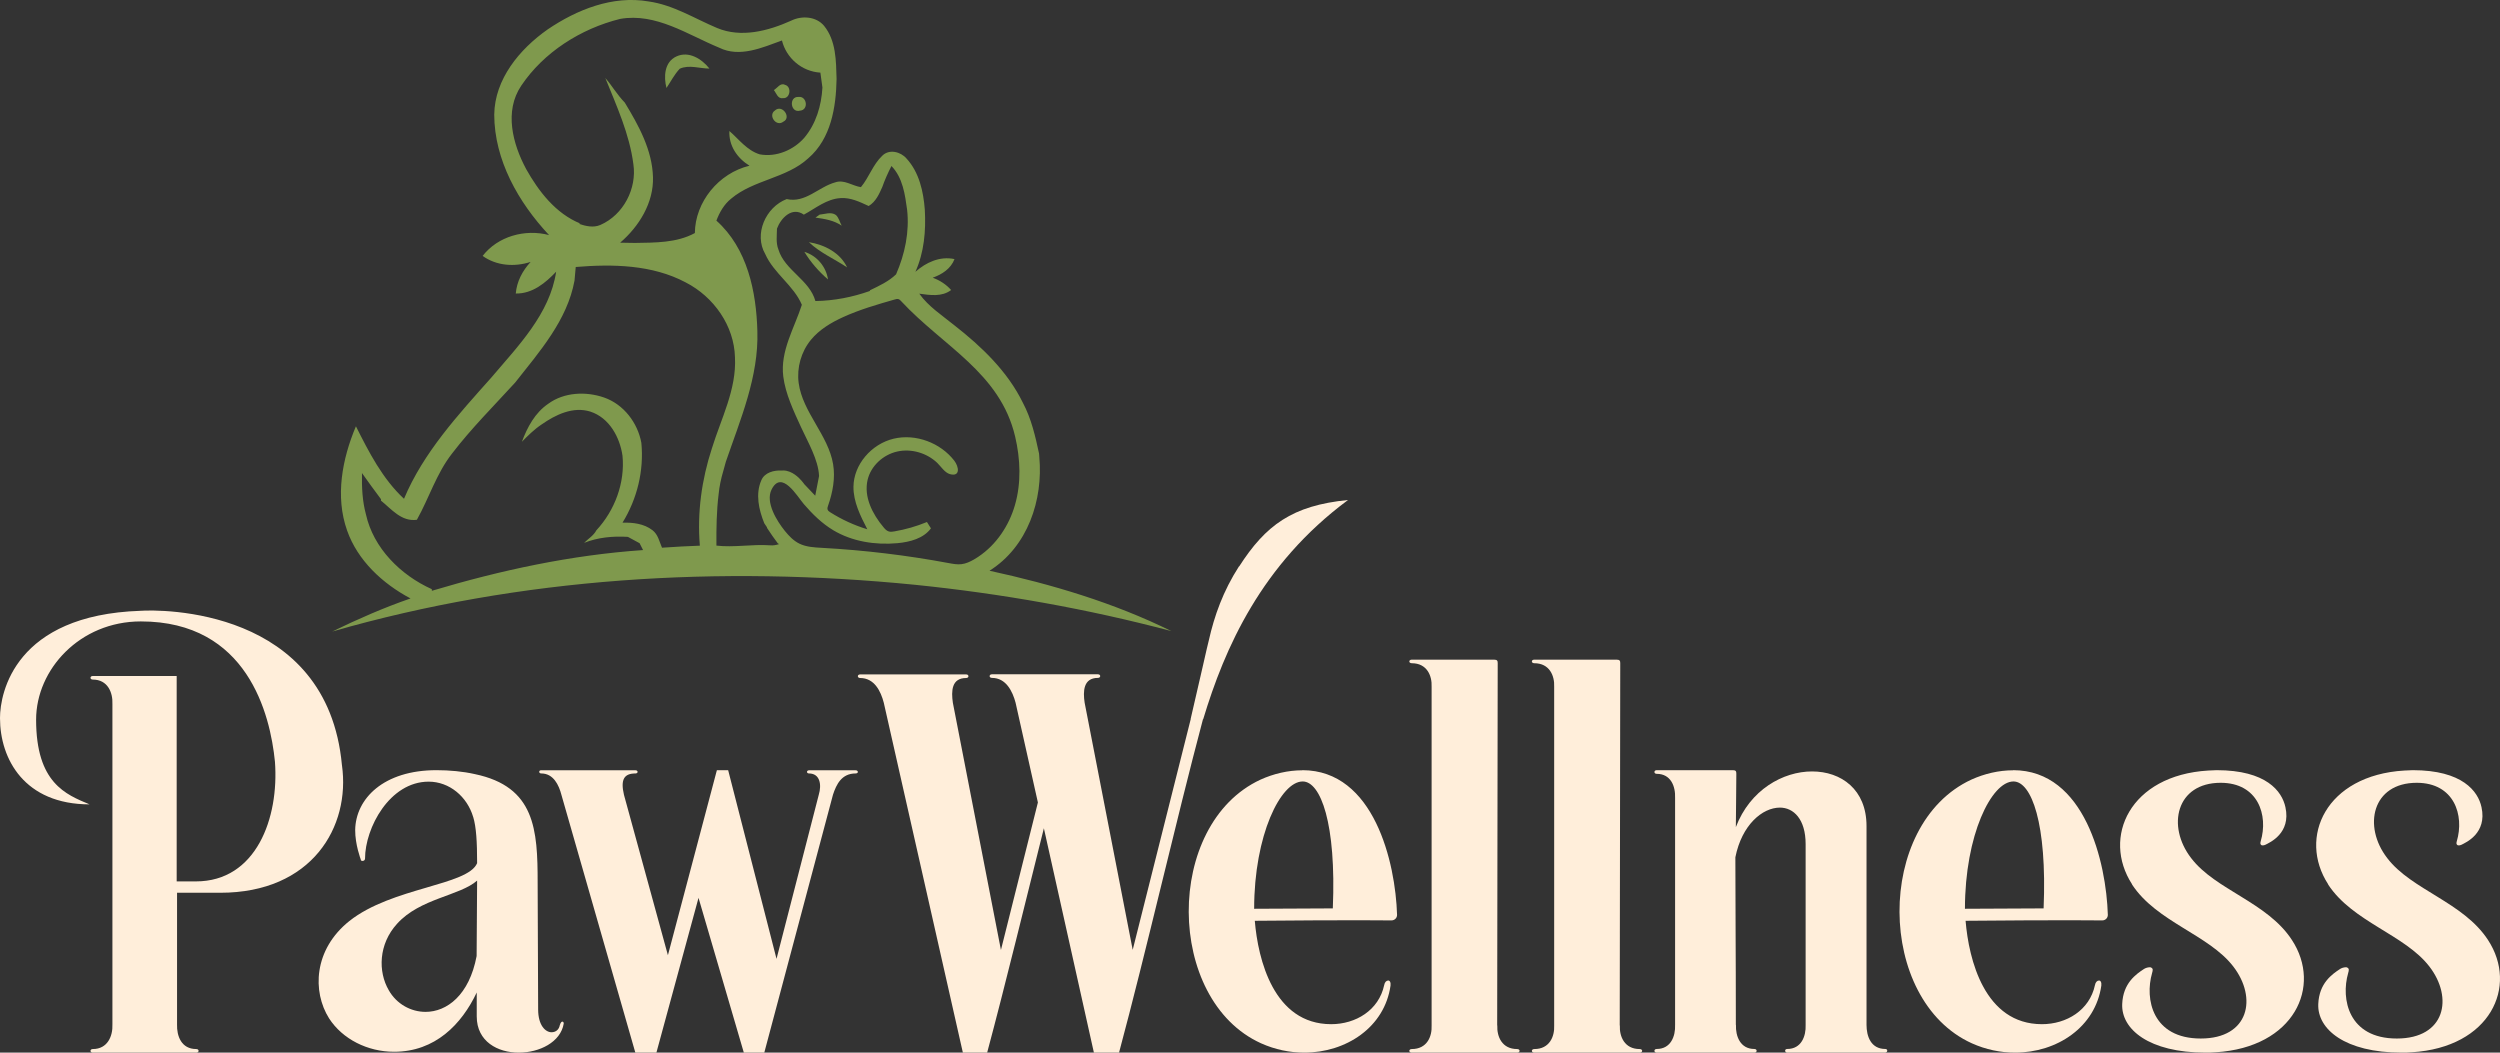
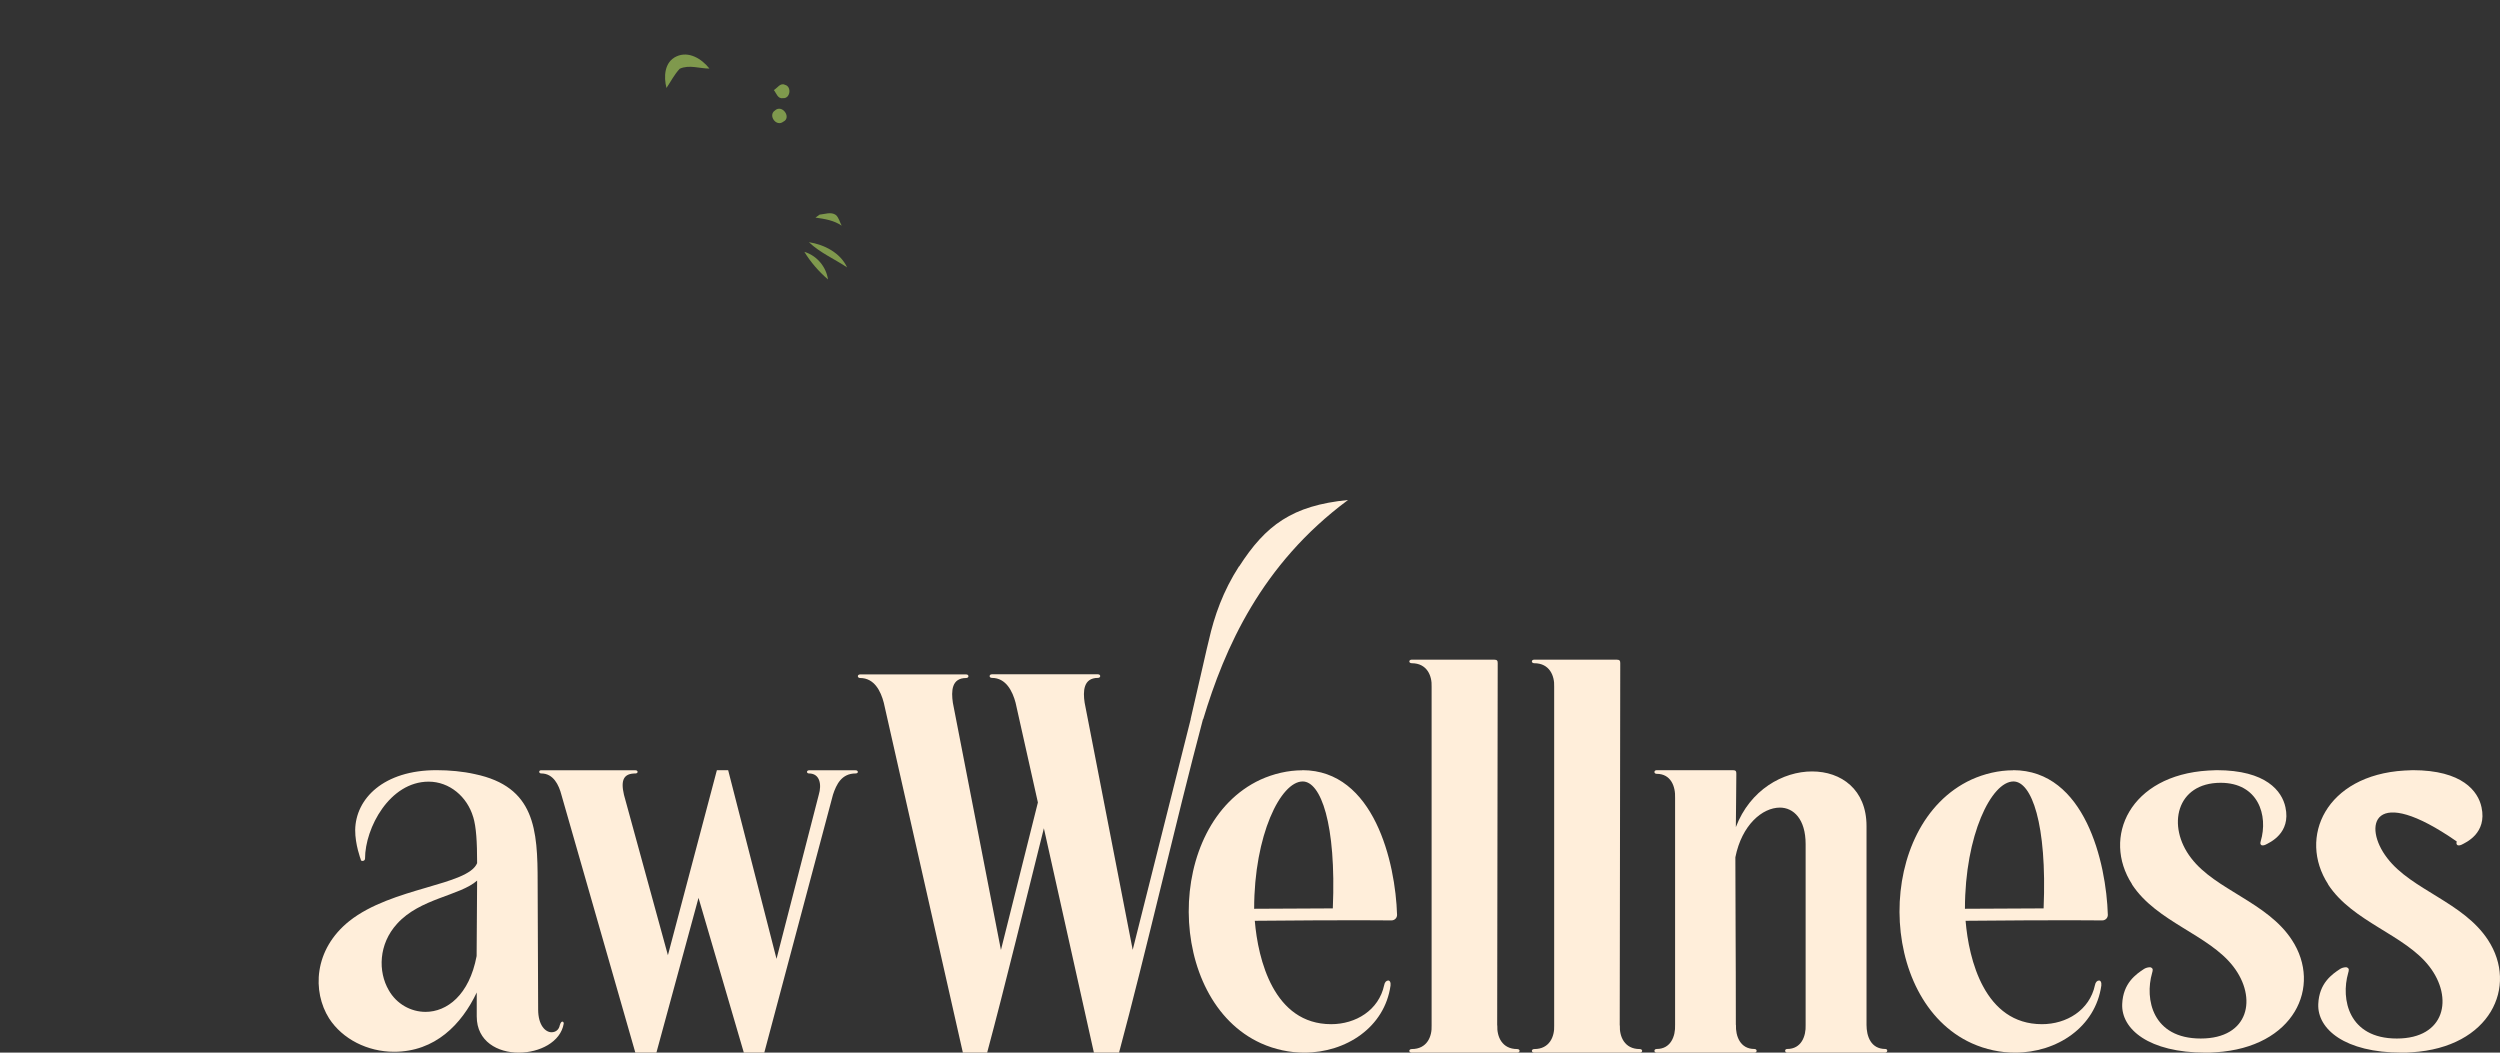
<svg xmlns="http://www.w3.org/2000/svg" width="171" height="72" viewBox="0 0 171 72" fill="none">
  <rect x="0" y="0" width="171" height="72" fill="#333333" stroke="none" />
  <path d="M145.834 60.486C143.755 57.277 145.68 53.027 151.045 52.705C151.259 52.705 151.438 52.68 151.618 52.68C155.023 52.68 156.092 54.128 156.323 55.211C156.717 57.006 155.237 57.633 154.963 57.777C154.86 57.827 154.724 57.844 154.672 57.802C154.604 57.743 154.595 57.692 154.629 57.556C155.168 55.753 154.45 53.543 151.892 53.543C148.855 53.543 148.187 56.507 149.873 58.691C151.532 60.875 155.083 61.705 156.768 64.296C158.847 67.47 156.922 71.644 151.558 71.975C151.318 72 151.079 72 150.865 72C146.981 72 145.082 70.391 145.159 68.673C145.218 67.25 146.091 66.641 146.664 66.268C146.793 66.184 147.041 66.133 147.126 66.175C147.28 66.251 147.263 66.344 147.203 66.556C146.69 68.334 147.22 71.035 150.531 71.035C153.842 71.035 154.416 68.258 152.756 66.107C151.07 63.923 147.52 63.068 145.834 60.503V60.486Z" fill="#FFEEDA" />
-   <path d="M159.246 60.486C157.167 57.277 159.092 53.027 164.457 52.705C164.671 52.705 164.85 52.68 165.03 52.68C168.435 52.68 169.504 54.128 169.735 55.211C170.129 57.006 168.649 57.633 168.375 57.777C168.272 57.827 168.136 57.844 168.084 57.802C168.016 57.743 168.007 57.692 168.041 57.556C168.58 55.753 167.862 53.543 165.304 53.543C162.266 53.543 161.599 56.507 163.285 58.691C164.944 60.875 168.495 61.705 170.18 64.296C172.259 67.47 170.334 71.644 164.97 71.975C164.73 72 164.491 72 164.277 72C160.393 72 158.493 70.391 158.57 68.673C158.63 67.25 159.503 66.641 160.076 66.268C160.205 66.184 160.453 66.133 160.538 66.175C160.692 66.251 160.675 66.344 160.615 66.556C160.102 68.334 160.632 71.035 163.943 71.035C167.254 71.035 167.828 68.258 166.168 66.107C164.482 63.923 160.932 63.068 159.246 60.503V60.486Z" fill="#FFEEDA" />
+   <path d="M159.246 60.486C157.167 57.277 159.092 53.027 164.457 52.705C164.671 52.705 164.85 52.68 165.03 52.68C168.435 52.68 169.504 54.128 169.735 55.211C170.129 57.006 168.649 57.633 168.375 57.777C168.272 57.827 168.136 57.844 168.084 57.802C168.016 57.743 168.007 57.692 168.041 57.556C162.266 53.543 161.599 56.507 163.285 58.691C164.944 60.875 168.495 61.705 170.18 64.296C172.259 67.47 170.334 71.644 164.97 71.975C164.73 72 164.491 72 164.277 72C160.393 72 158.493 70.391 158.57 68.673C158.63 67.25 159.503 66.641 160.076 66.268C160.205 66.184 160.453 66.133 160.538 66.175C160.692 66.251 160.675 66.344 160.615 66.556C160.102 68.334 160.632 71.035 163.943 71.035C167.254 71.035 167.828 68.258 166.168 66.107C164.482 63.923 160.932 63.068 159.246 60.503V60.486Z" fill="#FFEEDA" />
  <path d="M118.74 70.103C118.707 70.871 119.032 71.75 119.998 71.75C120.207 71.75 120.207 72 119.998 72H113.318C113.11 72 113.11 71.75 113.318 71.75C114.284 71.75 114.609 70.871 114.576 70.103V54.577C114.609 53.783 114.284 52.93 113.318 52.93C113.11 52.93 113.11 52.68 113.318 52.68H118.532C118.74 52.68 118.765 52.766 118.765 52.93C118.765 54.301 118.732 55.508 118.732 56.577C119.698 54.025 121.956 52.766 123.946 52.766C125.937 52.766 127.67 53.999 127.67 56.499V70.103C127.67 70.871 127.961 71.75 128.961 71.75C129.136 71.75 129.136 72 128.928 72H122.247C122.072 72 122.039 71.75 122.247 71.75C123.213 71.75 123.538 70.871 123.505 70.103V57.732C123.505 56.033 122.68 55.24 121.747 55.24C120.548 55.24 119.14 56.422 118.699 58.637C118.699 62.258 118.732 64.724 118.732 70.103H118.74Z" fill="#FFEEDA" />
  <path d="M102.416 70.143C102.38 70.894 102.73 71.755 103.773 71.755C103.997 71.755 103.997 72 103.773 72H96.566C96.341 72 96.341 71.755 96.566 71.755C97.608 71.755 97.959 70.894 97.922 70.143V46.977C97.959 46.226 97.608 45.365 96.566 45.365C96.341 45.365 96.341 45.12 96.566 45.12H102.191C102.416 45.12 102.443 45.205 102.443 45.365C102.443 52.935 102.407 62.598 102.407 70.143H102.416Z" fill="#FFEEDA" />
  <path d="M110.798 70.143C110.762 70.894 111.113 71.755 112.155 71.755C112.38 71.755 112.38 72 112.155 72H104.948C104.723 72 104.723 71.755 104.948 71.755C105.99 71.755 106.341 70.894 106.305 70.143V46.977C106.341 46.226 105.99 45.365 104.948 45.365C104.723 45.365 104.723 45.12 104.948 45.12H110.573C110.798 45.12 110.825 45.205 110.825 45.365C110.825 52.935 110.789 62.598 110.789 70.143H110.798Z" fill="#FFEEDA" />
  <path d="M89.078 52.68C93.995 52.68 95.454 59.014 95.559 62.579C95.559 62.789 95.393 62.956 95.174 62.956C93.358 62.923 85.863 62.973 85.828 62.982C86.047 65.624 87.121 70.054 91.052 70.054C92.737 70.054 94.31 69.097 94.677 67.386C94.712 67.176 94.834 67.067 94.956 67.067C95.052 67.067 95.14 67.176 95.113 67.411C94.712 70.263 92.074 72 89.209 72C88.222 72 87.208 71.79 86.256 71.362C79.714 68.401 79.618 56.388 86.221 53.326C87.112 52.923 88.099 52.688 89.078 52.688V52.68ZM91.165 62.134C91.41 56.321 90.335 53.452 89.104 53.452C87.601 53.452 85.784 57.109 85.784 62.16L91.165 62.134Z" fill="#FFEEDA" />
  <path d="M137.695 52.68C142.613 52.68 144.072 59.014 144.176 62.579C144.176 62.789 144.01 62.956 143.792 62.956C141.975 62.923 134.481 62.973 134.446 62.982C134.664 65.624 135.738 70.054 139.669 70.054C141.355 70.054 142.927 69.097 143.294 67.386C143.329 67.176 143.451 67.067 143.574 67.067C143.67 67.067 143.757 67.176 143.731 67.411C143.329 70.263 140.691 72 137.826 72C136.839 72 135.826 71.79 134.874 71.362C128.331 68.401 128.235 56.388 134.839 53.326C135.73 52.923 136.717 52.688 137.695 52.688V52.68ZM139.783 62.134C140.027 56.321 138.953 53.452 137.721 53.452C136.219 53.452 134.402 57.109 134.402 62.16L139.783 62.134Z" fill="#FFEEDA" />
  <path d="M84.754 38.728C83.652 40.441 83.06 42.128 82.684 43.798C82.617 44.01 82.016 46.741 81.441 49.174H81.449L77.477 64.971L74.189 48.063C74.072 47.283 74.097 46.368 75.098 46.368C75.307 46.368 75.307 46.122 75.098 46.122H67.846C67.638 46.122 67.638 46.368 67.846 46.368C68.814 46.368 69.257 47.283 69.465 48.063L70.992 54.889L68.464 64.979L65.176 48.072C65.059 47.266 65.084 46.376 66.085 46.376C66.294 46.376 66.294 46.13 66.085 46.13H58.833C58.625 46.13 58.625 46.376 58.833 46.376C59.801 46.376 60.244 47.266 60.452 48.072L65.86 72H67.521C68.748 67.43 70.191 61.477 71.401 56.653L74.823 72H76.542C78.395 65.106 80.423 56.203 82.284 49.191H82.3C83.761 44.349 86.264 38.601 92.206 34.2C88.384 34.573 86.565 35.93 84.754 38.753V38.728Z" fill="#FFEEDA" />
  <path d="M58.55 52.688H55.334C55.158 52.688 55.149 52.904 55.334 52.904C56.087 52.904 56.213 53.671 56.004 54.361L53.114 65.586L49.806 52.68H49.035L45.685 65.336L42.678 54.361C42.435 53.318 42.687 52.904 43.466 52.904C43.667 52.904 43.65 52.688 43.474 52.688H36.991C36.849 52.688 36.832 52.904 37.025 52.904C37.854 52.904 38.231 53.697 38.407 54.387L43.457 72H44.898L47.779 61.413L50.878 72H52.277L56.975 54.361C57.21 53.645 57.57 52.904 58.525 52.904C58.742 52.904 58.709 52.688 58.533 52.688H58.55Z" fill="#FFEEDA" />
  <path d="M32.365 55.882C31.953 54.488 30.741 53.465 29.319 53.465C26.652 53.465 24.969 56.633 24.969 58.728C24.969 58.838 24.876 58.889 24.792 58.889C24.733 58.889 24.674 58.864 24.674 58.779C24.674 58.779 24.287 57.765 24.295 56.769C24.329 54.623 26.239 52.68 29.849 52.68C30.741 52.68 31.659 52.764 32.483 52.95C36.598 53.812 36.775 56.743 36.775 60.367C36.775 63.24 36.809 66.171 36.809 69.043C36.809 70.141 37.313 70.606 37.726 70.606C37.995 70.606 38.231 70.445 38.29 70.124C38.349 69.939 38.407 69.879 38.466 69.879C38.525 69.879 38.559 69.93 38.559 70.015C38.349 71.282 36.901 72 35.479 72C34.057 72 32.609 71.248 32.609 69.525V67.886C31.574 70.065 29.765 71.941 26.954 71.941C25.145 71.941 23.429 71.079 22.511 69.66C21.358 67.835 21.443 64.954 23.9 62.995C26.828 60.68 31.987 60.578 32.635 59.041C32.635 57.588 32.576 56.566 32.365 55.873V55.882ZM27.157 63.189C25.886 64.583 25.852 66.467 26.593 67.734C27.123 68.671 28.099 69.212 29.109 69.212C30.556 69.212 32.096 68.08 32.601 65.394C32.601 63.67 32.635 61.956 32.635 60.232C31.448 61.28 28.73 61.44 27.157 63.189Z" fill="#FFEEDA" />
-   <path d="M23.389 52.343C22.396 41.509 10.888 41.687 9.607 41.779C1.044 42.066 0 47.361 0 49.117C0 51.929 1.68 55.019 6.127 55.019C4.498 54.344 2.47 53.55 2.47 49.227C2.47 45.782 5.474 42.505 9.632 42.505C16.922 42.505 18.484 48.847 18.806 52.098C19.095 55.957 17.525 60.288 13.4 60.288H12.085V46.238H6.348C6.136 46.238 6.136 46.483 6.348 46.483C7.366 46.483 7.723 47.369 7.689 48.146V70.066C7.723 70.869 7.358 71.755 6.348 71.755C6.136 71.755 6.136 72 6.348 72H13.426C13.638 72 13.638 71.755 13.426 71.755C12.407 71.755 12.085 70.869 12.11 70.066V61.065H15.064C21.344 61.065 23.983 56.548 23.389 52.334V52.343Z" fill="#FFEEDA" />
-   <path d="M67.678 39.041C70.307 37.39 71.356 34.187 71.089 31.26L71.073 31.033C70.817 29.843 70.546 28.639 69.966 27.552C68.921 25.407 67.146 23.709 65.269 22.243C64.435 21.566 63.505 20.968 62.878 20.087C63.612 20.188 64.424 20.32 65.058 19.838C64.719 19.452 64.281 19.174 63.797 18.995C64.441 18.767 65.042 18.374 65.288 17.722C64.287 17.507 63.336 17.949 62.613 18.592C63.213 17.263 63.338 15.782 63.257 14.345C63.163 13.108 62.878 11.794 62.005 10.842C61.611 10.378 60.823 10.177 60.35 10.649C59.706 11.257 59.443 12.129 58.887 12.801C58.3 12.713 57.74 12.263 57.137 12.471C55.986 12.783 55.094 13.908 53.809 13.617C52.367 14.172 51.554 16.017 52.341 17.375C52.926 18.695 54.297 19.537 54.847 20.849C54.33 22.453 53.356 24.013 53.577 25.761C53.727 26.943 54.289 28.125 54.793 29.223C55.248 30.215 55.978 31.453 56.024 32.559C55.992 32.731 55.925 33.076 55.89 33.247C55.858 33.413 55.794 33.742 55.761 33.906C55.508 33.643 55.259 33.377 55.008 33.113C55.008 33.113 54.765 32.741 54.371 32.464C54.15 32.309 53.881 32.186 53.582 32.18C53.546 32.18 53.518 32.182 53.489 32.185C52.931 32.153 52.298 32.32 52.075 32.851C51.66 33.797 51.904 34.87 52.277 35.793L52.457 36.06L52.468 36.114C52.696 36.474 52.95 36.824 53.205 37.169C53.205 37.169 53.24 37.188 53.292 37.216C53.092 37.282 52.886 37.321 52.667 37.299C51.442 37.214 50.222 37.459 49.003 37.32C48.996 36.143 49.01 34.962 49.155 33.792C49.206 33.266 49.316 32.746 49.468 32.236C49.514 32.071 49.606 31.743 49.65 31.577C50.644 28.679 51.901 25.768 51.804 22.651C51.733 19.961 51.127 16.987 49.001 15.091C49.218 14.521 49.526 13.975 50.014 13.585C51.551 12.29 53.79 12.202 55.281 10.831C56.849 9.486 57.187 7.322 57.222 5.394C57.185 4.163 57.192 2.785 56.368 1.769C55.829 1.117 54.837 1.052 54.105 1.418C52.551 2.115 50.703 2.606 49.053 1.917C47.509 1.27 46.056 0.335 44.358 0.098C41.903 -0.326 39.452 0.662 37.468 2.007C35.53 3.365 33.836 5.42 33.806 7.842C33.815 10.947 35.453 13.835 37.555 16.079C35.912 15.646 34.052 16.162 33.012 17.504C33.962 18.188 35.196 18.271 36.296 17.914C35.736 18.52 35.348 19.255 35.279 20.077C36.42 20.097 37.313 19.351 38.041 18.584C37.606 21.473 35.435 23.669 33.604 25.829C31.335 28.377 28.96 30.953 27.634 34.117C26.157 32.743 25.232 30.923 24.345 29.158C23.407 31.387 22.914 33.956 23.742 36.288C24.463 38.337 26.161 39.917 28.08 40.934C26.243 41.568 24.462 42.351 22.72 43.198C35.603 39.484 49.25 38.673 62.579 39.999C68.498 40.602 74.374 41.642 80.118 43.166C76.199 41.232 71.955 39.968 67.677 39.037L67.678 39.041ZM35.979 11.545C35.061 9.83 34.481 7.605 35.65 5.866C37.185 3.576 39.719 1.964 42.42 1.292C44.874 0.864 47.037 2.375 49.193 3.262C50.591 3.957 52.144 3.255 53.486 2.769C53.78 3.967 54.837 4.891 56.114 4.968C56.165 5.306 56.21 5.646 56.254 5.987C56.185 7.218 55.821 8.468 55.007 9.432C54.272 10.264 53.092 10.768 51.964 10.557C51.096 10.29 50.544 9.53 49.891 8.961C49.838 9.959 50.425 10.817 51.265 11.335C49.15 11.843 47.548 13.82 47.528 15.941C46.28 16.619 44.807 16.593 43.422 16.617C43.086 16.609 42.752 16.604 42.418 16.6C43.727 15.475 44.711 13.863 44.665 12.122C44.612 10.256 43.682 8.577 42.731 7.011C42.227 6.502 41.871 5.872 41.403 5.334C42.176 7.251 43.058 9.169 43.323 11.231C43.569 12.885 42.653 14.693 41.065 15.386C40.588 15.594 40.057 15.467 39.587 15.307L39.697 15.291C38.002 14.605 36.834 13.075 35.978 11.546L35.979 11.545ZM47.87 37.324C47.449 37.34 47.028 37.358 46.61 37.38C46.167 37.413 45.724 37.438 45.281 37.463C45.099 37.048 45.012 36.555 44.626 36.264C44.052 35.819 43.291 35.728 42.579 35.752C43.587 34.115 44.052 32.188 43.869 30.29C43.62 28.932 42.674 27.663 41.319 27.19C40.076 26.759 38.582 26.825 37.503 27.616C36.59 28.233 36.067 29.228 35.696 30.218C36.117 29.792 36.543 29.367 37.047 29.033C37.991 28.372 39.19 27.784 40.375 28.152C41.684 28.576 42.398 29.916 42.579 31.173C42.757 33.017 42.062 34.902 40.791 36.274C40.612 36.626 40.231 36.853 39.951 37.133C40.899 36.754 41.931 36.66 42.948 36.722C43.213 36.868 43.479 37.011 43.748 37.155C43.809 37.273 43.926 37.507 43.986 37.625C39.075 37.961 34.237 39.005 29.54 40.41L29.535 40.299C27.386 39.329 25.544 37.486 25.031 35.187C24.78 34.266 24.741 33.305 24.759 32.357C25.182 32.959 25.618 33.553 26.059 34.143L26.057 34.241C26.773 34.821 27.465 35.702 28.515 35.552C29.35 34.062 29.849 32.392 30.917 31.025C32.234 29.306 33.778 27.764 35.24 26.164C36.905 24.049 38.8 21.908 39.297 19.192C39.324 18.88 39.35 18.571 39.38 18.262C41.913 18.053 44.614 18.101 46.901 19.317C48.834 20.307 50.221 22.298 50.272 24.446C50.385 26.634 49.324 28.626 48.694 30.667C47.994 32.808 47.679 35.08 47.87 37.323L47.87 37.324ZM53.244 17.067C53.062 16.61 53.141 16.112 53.145 15.637C53.412 14.919 54.171 14.113 54.984 14.682C55.787 14.247 56.539 13.606 57.497 13.55C58.187 13.503 58.813 13.813 59.418 14.091C59.904 13.798 60.134 13.277 60.35 12.787C60.523 12.296 60.737 11.818 60.976 11.355C61.75 12.155 61.903 13.301 62.046 14.342C62.215 15.848 61.897 17.379 61.291 18.764C60.792 19.248 60.143 19.548 59.519 19.848L59.487 19.907C58.295 20.33 57.043 20.572 55.773 20.591C55.37 19.132 53.683 18.502 53.243 17.067L53.244 17.067ZM66.921 38.081C66.822 38.147 66.72 38.21 66.616 38.27C66.352 38.422 66.067 38.554 65.763 38.59C65.471 38.624 65.178 38.568 64.89 38.515C62.029 37.981 59.131 37.633 56.223 37.473C55.694 37.444 55.148 37.416 54.675 37.184C54.273 36.986 53.959 36.654 53.681 36.31C53.142 35.642 52.344 34.369 52.771 33.495C53.461 32.086 54.534 33.962 54.987 34.486C55.572 35.164 56.218 35.802 56.996 36.268C58.291 37.043 59.871 37.291 61.385 37.153C62.247 37.074 63.176 36.827 63.676 36.138C63.586 35.994 63.494 35.85 63.403 35.706C62.685 36.002 61.932 36.218 61.165 36.349C61.041 36.37 60.911 36.389 60.791 36.351C60.645 36.307 60.537 36.189 60.441 36.074C59.667 35.158 59.069 33.965 59.347 32.81C59.574 31.869 60.4 31.104 61.367 30.885C62.333 30.667 63.397 30.984 64.106 31.66C64.346 31.889 64.624 32.337 64.977 32.431C65.707 32.627 65.587 31.917 65.271 31.509C64.332 30.293 62.64 29.646 61.124 30.007C59.606 30.369 58.391 31.774 58.377 33.295C58.368 34.322 58.851 35.284 59.323 36.202C58.432 35.93 57.578 35.54 56.795 35.044C56.718 34.996 56.637 34.94 56.608 34.856C56.578 34.769 56.61 34.675 56.64 34.589C56.959 33.678 57.143 32.702 56.985 31.753C56.655 29.762 54.895 28.195 54.629 26.196C54.49 25.151 54.798 24.055 55.476 23.234C56.045 22.547 56.839 22.069 57.659 21.695C58.796 21.175 60.005 20.827 61.209 20.482C61.287 20.46 61.368 20.438 61.446 20.458C61.528 20.479 61.588 20.544 61.644 20.605C64.511 23.694 68.412 25.489 69.437 29.867C69.797 31.404 69.861 33.03 69.422 34.548C69.017 35.953 68.152 37.257 66.921 38.079V38.081Z" fill="#7F994D" />
  <path d="M46.496 4.7C47.136 4.411 47.854 4.689 48.526 4.691C48.01 4.037 47.122 3.465 46.263 3.862C45.432 4.25 45.393 5.254 45.586 6.018C45.886 5.577 46.125 5.091 46.495 4.701L46.496 4.7Z" fill="#7F994D" />
  <path d="M53.552 6.711C54.051 6.771 54.178 5.92 53.687 5.801C53.379 5.642 53.163 6.03 52.932 6.162C53.102 6.366 53.197 6.778 53.551 6.711H53.552Z" fill="#7F994D" />
-   <path d="M54.724 7.569C55.327 7.519 55.196 6.562 54.624 6.63C53.937 6.587 54.059 7.752 54.724 7.569Z" fill="#7F994D" />
  <path d="M53.575 8.326C54.165 8.052 53.505 7.098 53.002 7.56C52.517 7.889 53.093 8.701 53.575 8.326Z" fill="#7F994D" />
  <path d="M57.17 14.702C56.841 14.469 56.419 14.652 56.061 14.68C55.99 14.731 55.849 14.832 55.778 14.884C56.404 14.971 57.042 15.07 57.571 15.437C57.436 15.195 57.385 14.895 57.171 14.702H57.17Z" fill="#7F994D" />
  <path d="M55.329 16.565C56.086 17.289 57.075 17.711 57.943 18.291C57.476 17.292 56.401 16.735 55.329 16.565Z" fill="#7F994D" />
  <path d="M56.636 19.115C56.507 18.247 55.884 17.49 55.018 17.225C55.449 17.933 56.001 18.57 56.636 19.115Z" fill="#7F994D" />
</svg>